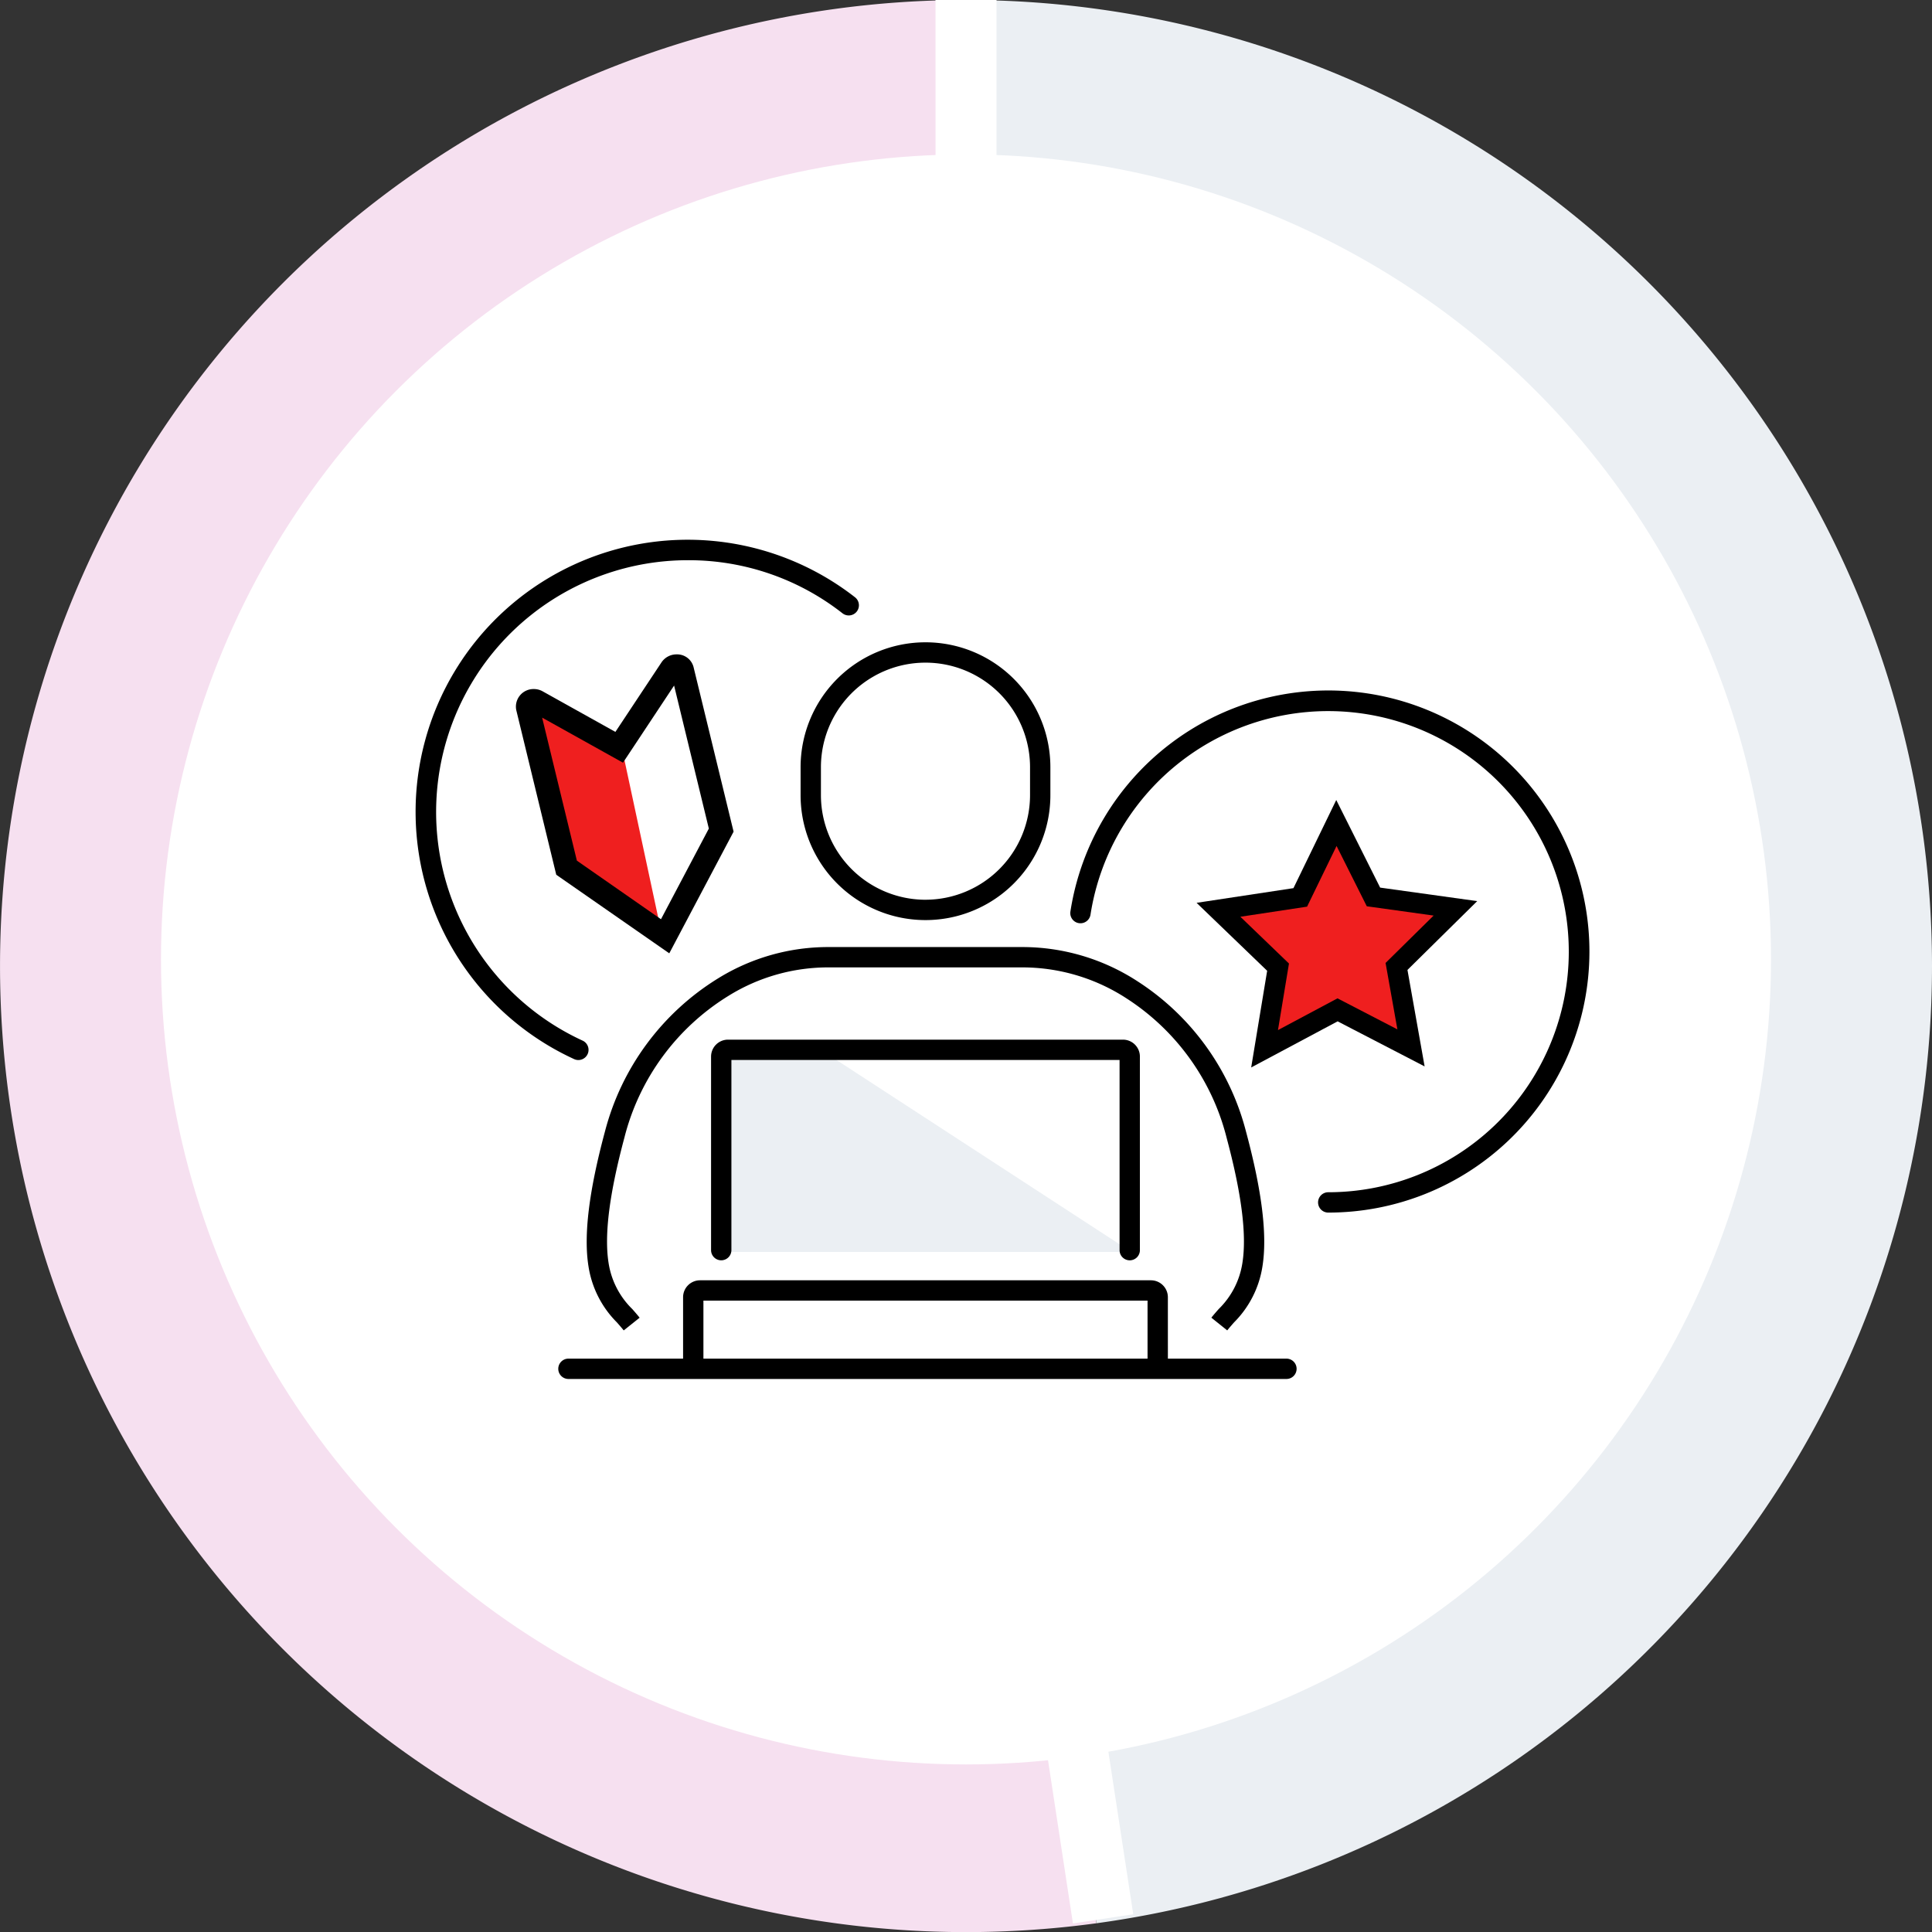
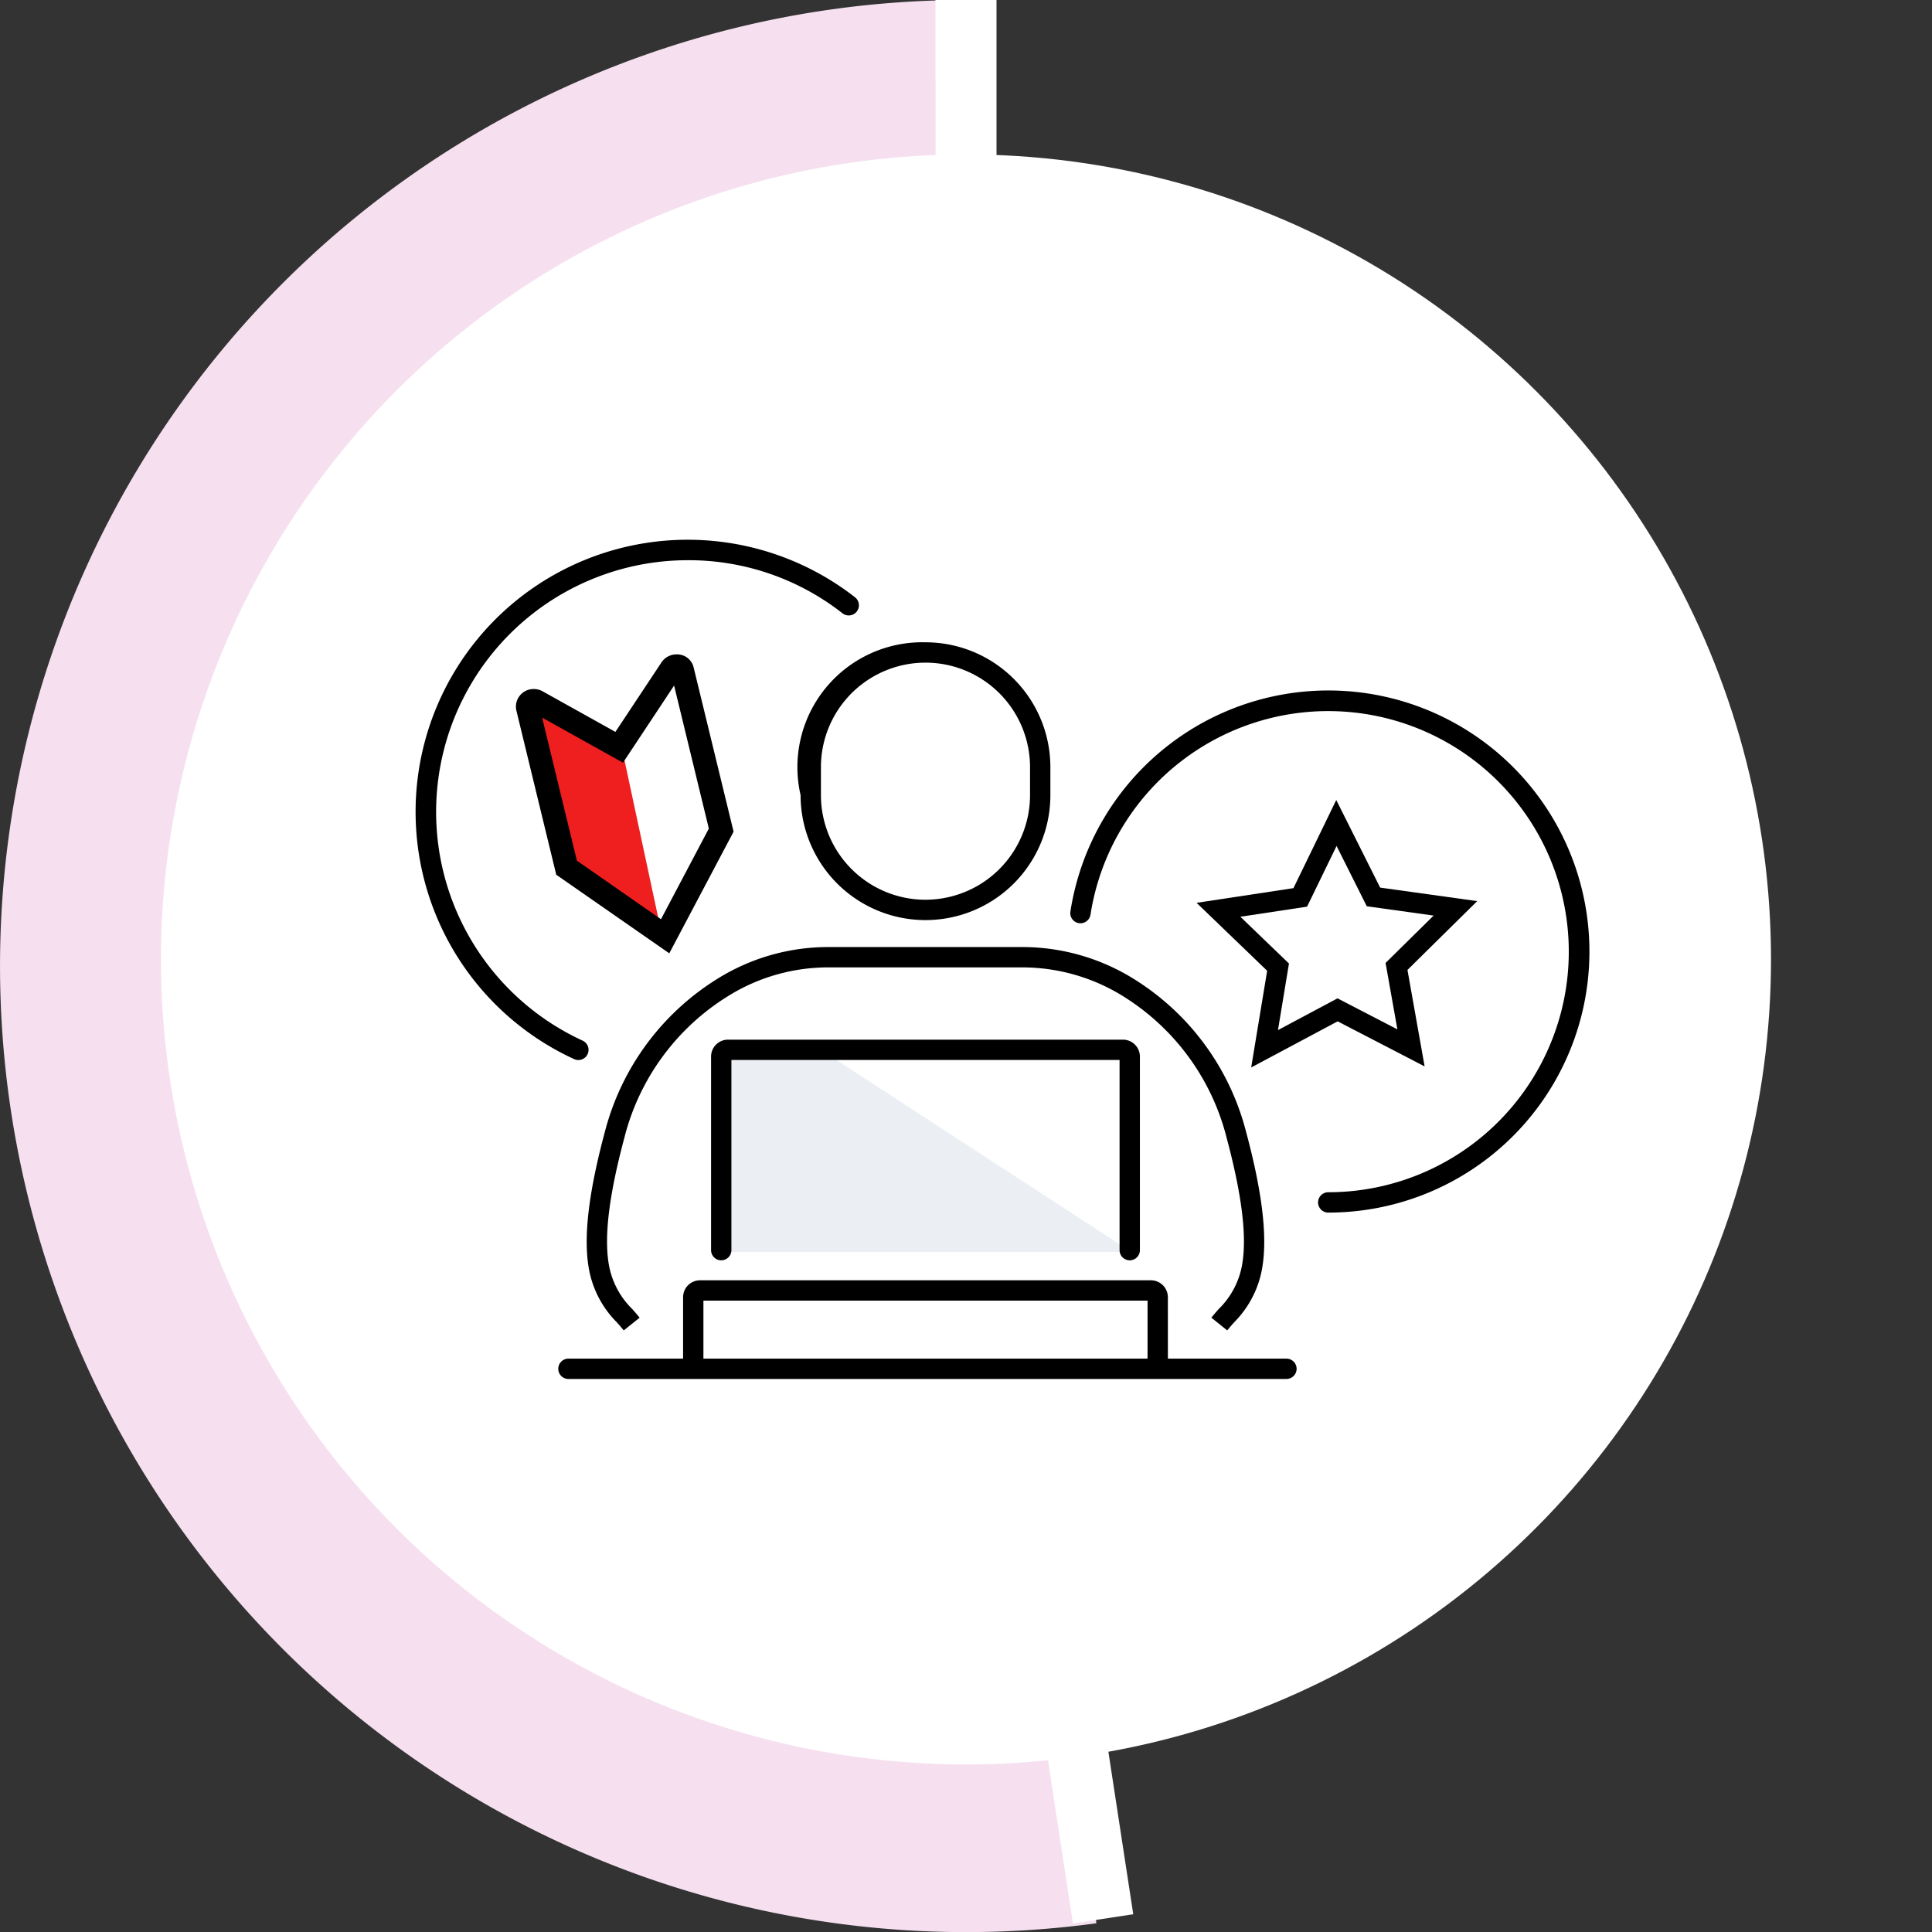
<svg xmlns="http://www.w3.org/2000/svg" width="190" height="190" viewBox="0 0 190 190">
  <rect x="0" y="0" width="190" height="190" fill="#333333" stroke="none" />
  <g transform="translate(-3935.508 -4662.855)">
    <g transform="translate(3935.508 4662.855)">
-       <path d="M13.329,189.642A95.018,95.018,0,0,0,95.508,95.5a95,95,0,0,0-95-95l.906,94.244Z" transform="translate(94.492 -0.5)" fill="#ebeff3" />
      <path d="M364.329,189.642A95.005,95.005,0,1,1,351.508.5l.944,94.571Z" transform="translate(-256.508 -0.5)" fill="#f6e0f0" />
    </g>
    <path d="M4036.024,4852.014l-13.481-88.318-.034-100.841h6v100.388l13.447,87.865Z" transform="translate(5)" fill="#fff" />
    <circle cx="79.167" cy="79.167" r="79.167" transform="translate(3951.341 4678.042)" fill="#fff" />
    <g transform="translate(3976.364 4715.912)">
-       <path d="M76.282,32.052l3.556-7.318,3.645,7.273,8.059,1.122L85.75,38.843l1.424,8.01L79.95,43.112l-7.178,3.83L74.1,38.913l-5.86-5.642Z" transform="translate(10.732 3.143)" fill="#ef1f1f" />
      <path d="M79.824,22.475l4.317,8.615,9.545,1.329-6.859,6.767,1.687,9.488-8.556-4.432-8.5,4.536,1.571-9.508-6.941-6.683,9.527-1.444ZM89.4,33.841l-6.573-.915-2.972-5.931-2.9,5.968-6.56.994,4.779,4.6-1.082,6.547,5.854-3.123,5.891,3.052L84.674,38.5Z" transform="translate(10.732 3.143)" />
      <g transform="translate(1.036 1.037)">
        <path d="M15.987,51.155a1,1,0,0,1-.418-.092A26.759,26.759,0,1,1,43.187,5.64a1,1,0,1,1-1.23,1.577A24.508,24.508,0,0,0,26.754,2,24.757,24.757,0,0,0,16.406,49.247a1,1,0,0,1-.419,1.908Z" transform="translate(-1 -1.001)" />
-         <path d="M45.342,8.8A12.282,12.282,0,0,1,57.625,21.084v2.752a12.282,12.282,0,1,1-24.565,0V21.084A12.282,12.282,0,0,1,45.342,8.8Zm0,25.317A10.294,10.294,0,0,0,55.625,23.836V21.084a10.282,10.282,0,1,0-20.565,0v2.752A10.294,10.294,0,0,0,45.342,34.119Z" transform="translate(3.781 0.272)" />
+         <path d="M45.342,8.8A12.282,12.282,0,0,1,57.625,21.084v2.752a12.282,12.282,0,1,1-24.565,0A12.282,12.282,0,0,1,45.342,8.8Zm0,25.317A10.294,10.294,0,0,0,55.625,23.836V21.084a10.282,10.282,0,1,0-20.565,0v2.752A10.294,10.294,0,0,0,45.342,34.119Z" transform="translate(3.781 0.272)" />
        <path d="M18.325,72.686c-.21-.262-.432-.516-.668-.785a9.931,9.931,0,0,1-2.8-5.528c-.486-3.056.047-7.4,1.63-13.28a25.091,25.091,0,0,1,11.1-15.017A20.584,20.584,0,0,1,38.56,34.985H57.434a20.771,20.771,0,0,1,11.419,3.367A24.993,24.993,0,0,1,79.511,53.09c1.584,5.882,2.117,10.228,1.63,13.285a9.925,9.925,0,0,1-2.8,5.527c-.235.268-.457.521-.666.782l-1.561-1.251c.237-.3.484-.577.723-.85a8.019,8.019,0,0,0,2.329-4.523c.442-2.774-.077-6.847-1.587-12.454l0-.008A23,23,0,0,0,67.766,40.03a18.785,18.785,0,0,0-10.328-3.045H38.55a18.588,18.588,0,0,0-9.913,2.792A22.992,22.992,0,0,0,18.423,53.6l0,.008c-1.509,5.6-2.028,9.677-1.587,12.45a8.025,8.025,0,0,0,2.328,4.524c.24.274.488.557.725.854Z" transform="translate(1.123 4.058)" />
        <path d="M70.641,71.661h-2V65.616H24.964v6.045h-2V65.276a1.667,1.667,0,0,1,1.657-1.66H68.98a1.667,1.667,0,0,1,1.66,1.657Z" transform="translate(2.321 8.199)" />
        <path d="M70.61,1H0A1,1,0,0,1-1,0,1,1,0,0,1,0-1H70.61a1,1,0,0,1,1,1A1,1,0,0,1,70.61,1Z" transform="translate(14.011 80.519)" />
        <path d="M81.6,65.318a1,1,0,0,1,0-2,23.659,23.659,0,1,0-23.38-27.3,1,1,0,0,1-1.977-.305A25.673,25.673,0,1,1,81.6,65.318Z" transform="translate(7.132 -0.162)" />
        <path d="M20.157,18.723l3.434,16.025-9.157-5.723L11,13Z" transform="translate(-0.658 1.839)" fill="#ef1f1f" />
        <path d="M25.249,12.066l3.417,14.066-4.707,8.913-8.271-5.76L12.271,15.219l6.1,3.4,1.851,1.032,1.172-1.766ZM25.5,9a1.777,1.777,0,0,0-1.5.8l-4.524,6.824-7.15-3.988a1.758,1.758,0,0,0-.861-.227,1.732,1.732,0,0,0-1.739,2.067.328.328,0,0,1,.008.032l3.926,16.163L24.775,38.4,31.1,26.435,27.168,10.273l-.008-.033A1.666,1.666,0,0,0,25.5,9" transform="translate(-0.848 1.26)" />
        <path d="M4010.689,4765.454h9.538l30.2,19.661h-40.738Z" transform="translate(-3981.058 -4716.087)" fill="#ebeff3" />
        <path d="M66.542,64.642a1,1,0,0,1-1-1V44.94H27.368v18.7a1,1,0,0,1-2,0V44.6a1.668,1.668,0,0,1,1.652-1.66H65.881a1.667,1.667,0,0,1,1.66,1.657V63.642A1,1,0,0,1,66.542,64.642Z" transform="translate(2.669 5.209)" />
      </g>
    </g>
  </g>
</svg>